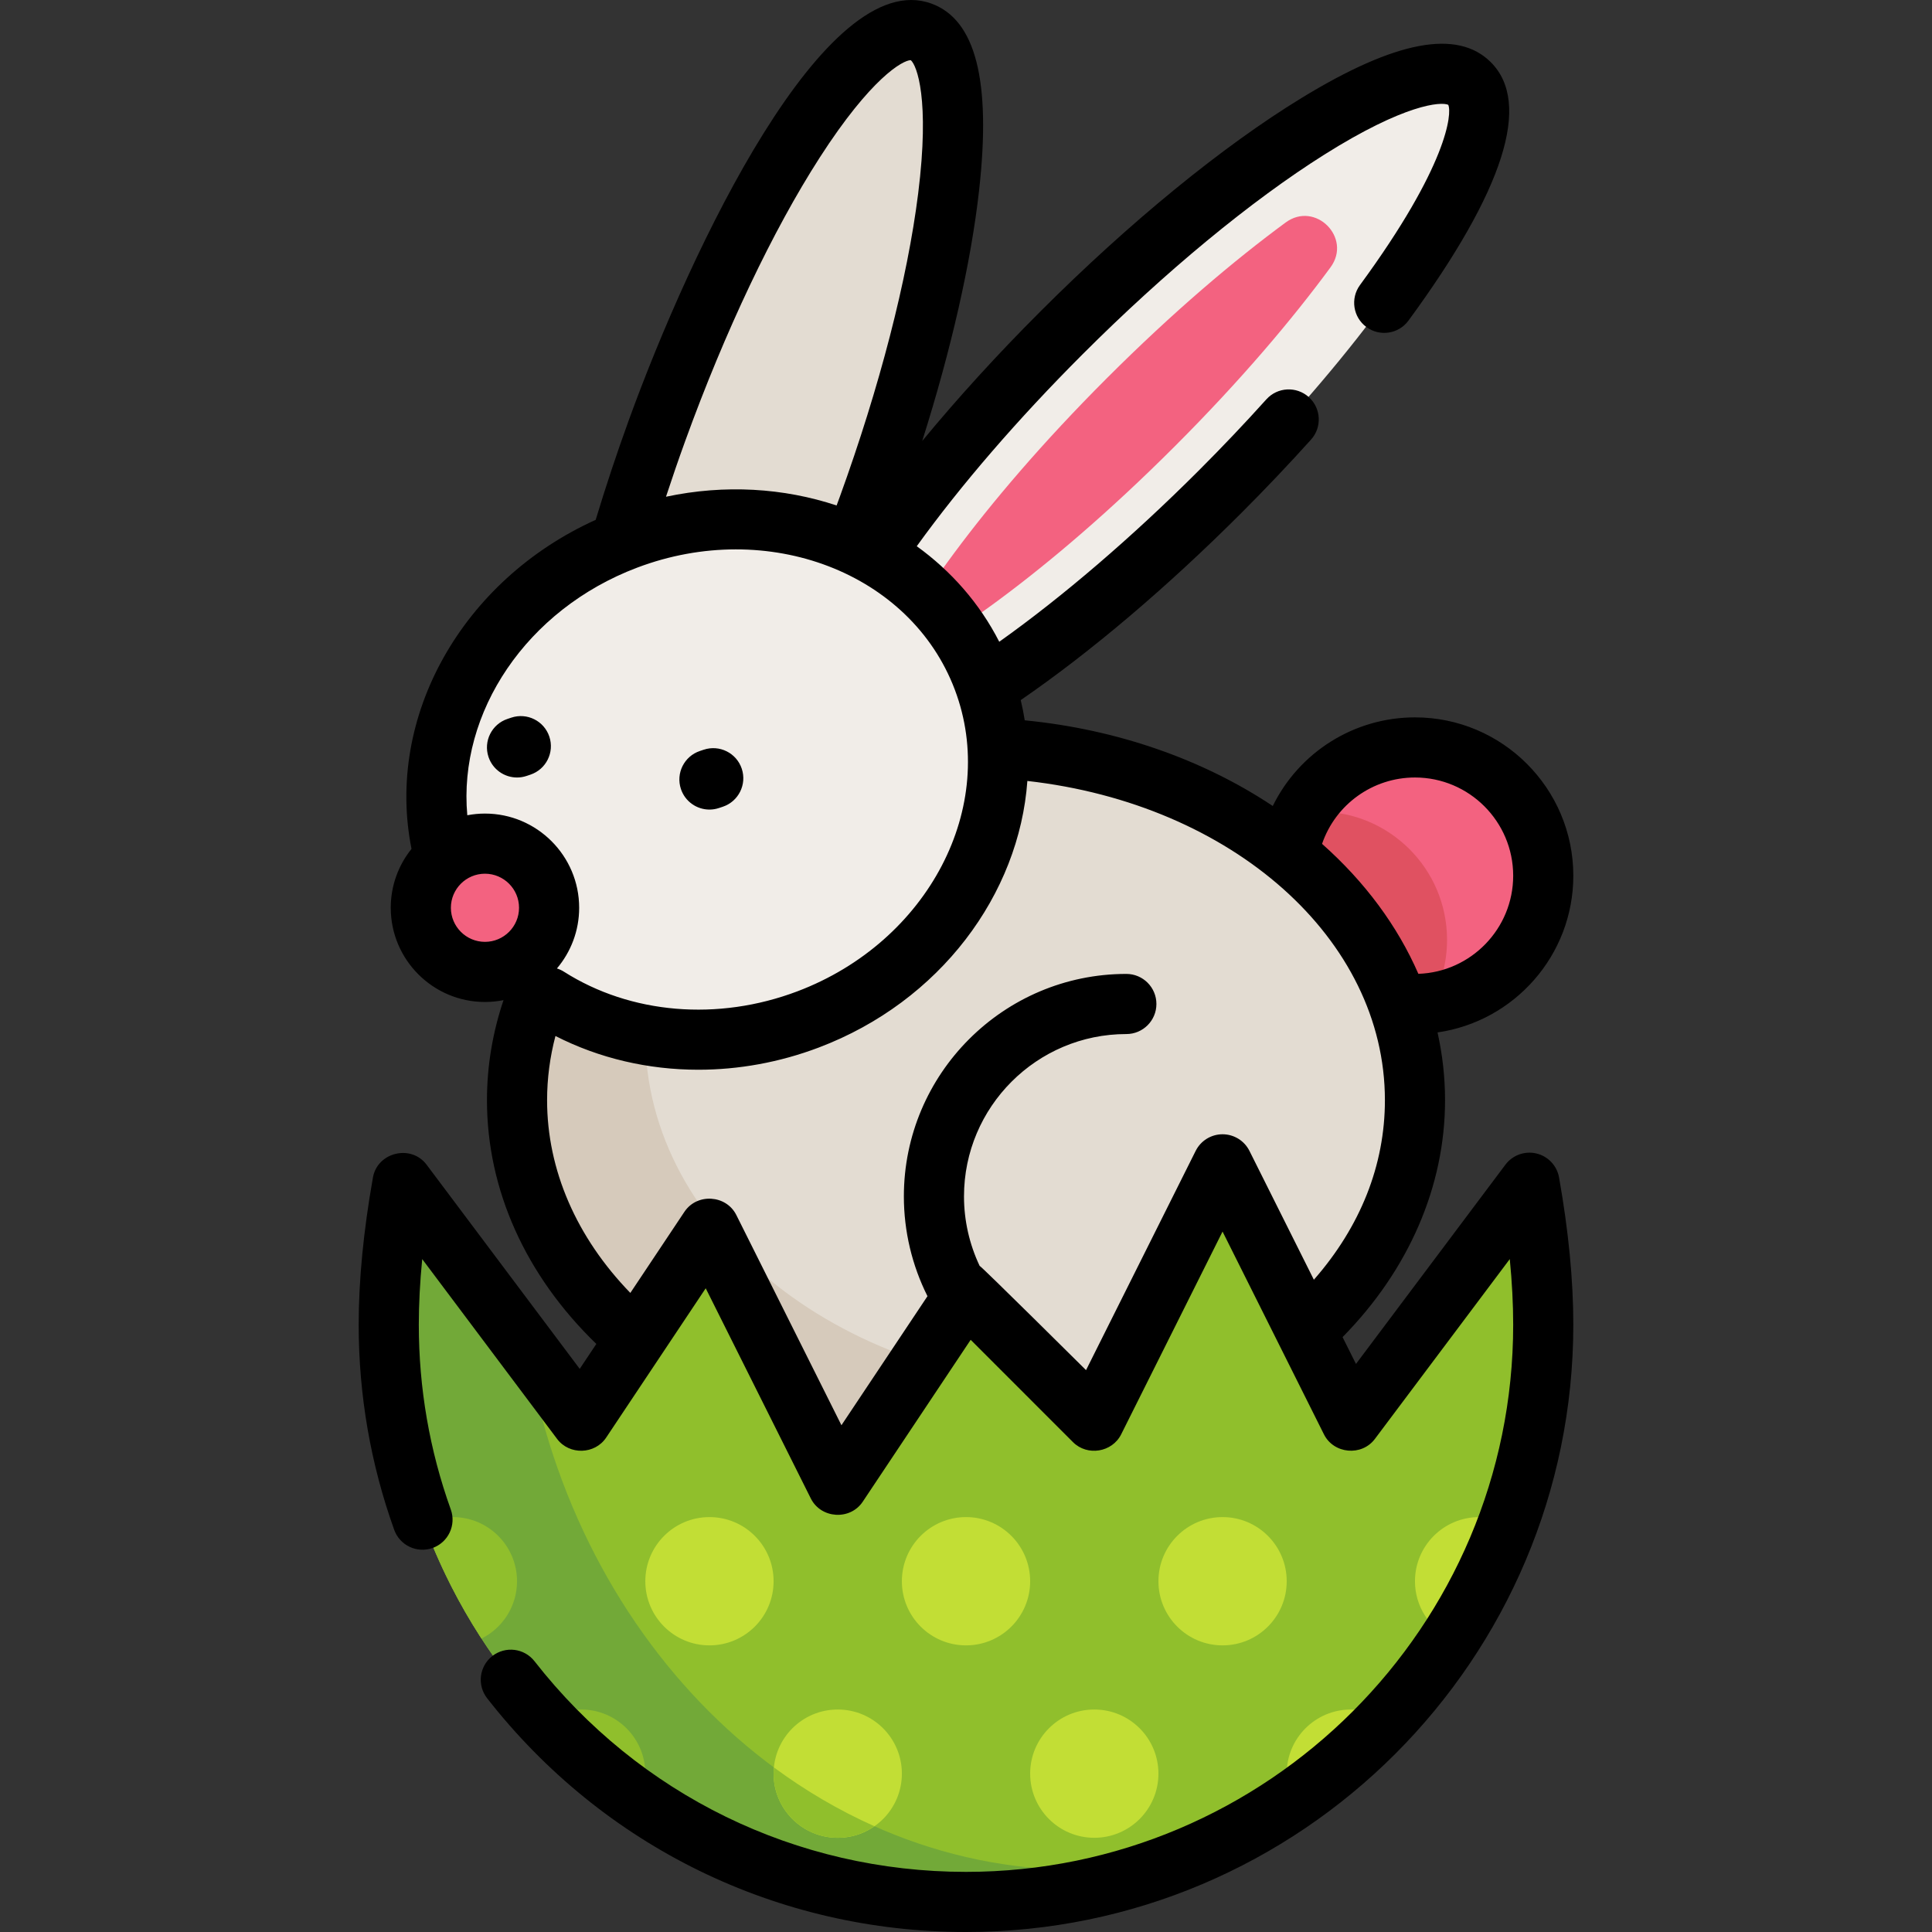
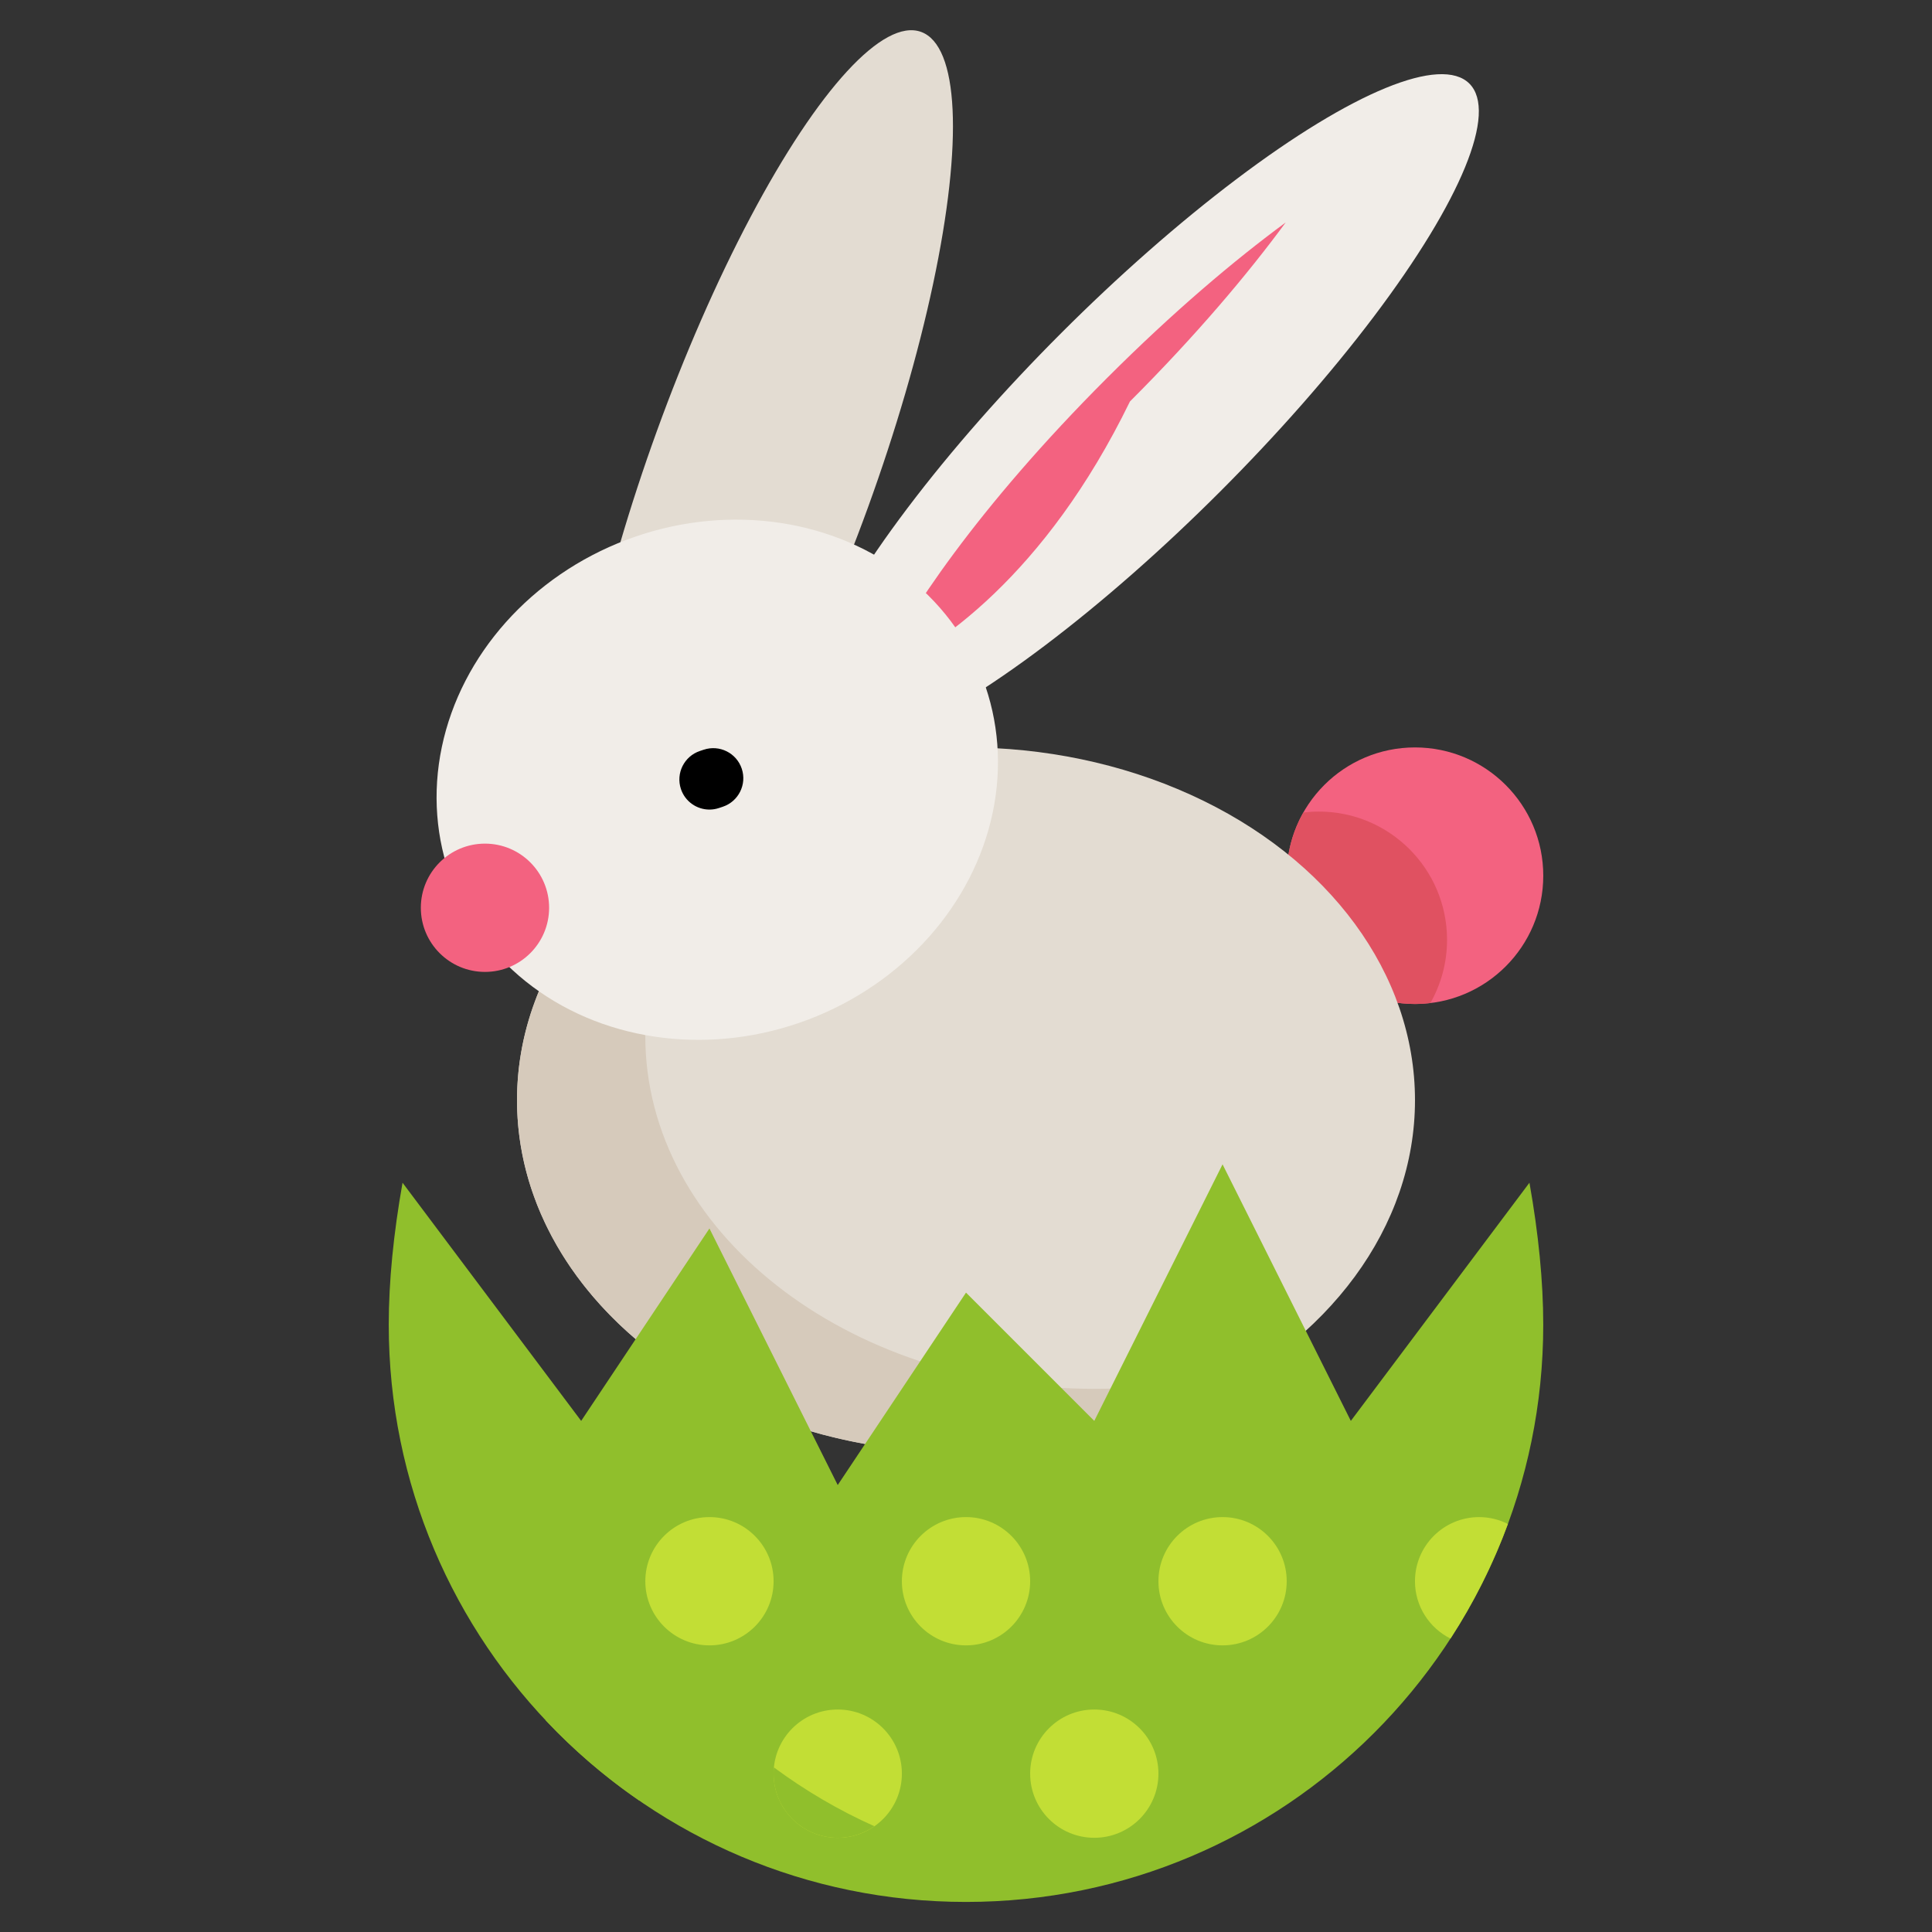
<svg xmlns="http://www.w3.org/2000/svg" height="800px" width="800px" version="1.1" id="Layer_1" viewBox="0 0 512 512" xml:space="preserve">
  <rect x="0" y="0" width="512" height="512" fill="#333333" stroke="none" />
  <ellipse transform="matrix(0.707 -0.707 0.707 0.707 11.287 245.778)" style="fill:#F1EDE8;" cx="302.324" cy="109.264" rx="123.231" ry="29.745" />
-   <path style="fill:#F36280;" d="M232.816,178.764c7.055-15.414,26.205-44.231,60.488-78.515   c17.671-17.67,33.806-31.281,47.416-41.293c7.84-5.767,17.65,4.041,11.884,11.883c-10.037,13.652-23.656,29.823-41.271,47.438   C276.876,152.735,248.259,171.752,232.816,178.764z" />
+   <path style="fill:#F36280;" d="M232.816,178.764c7.055-15.414,26.205-44.231,60.488-78.515   c17.671-17.67,33.806-31.281,47.416-41.293c-10.037,13.652-23.656,29.823-41.271,47.438   C276.876,152.735,248.259,171.752,232.816,178.764z" />
  <ellipse transform="matrix(0.341 -0.94 0.94 0.341 16.338 271.867)" style="fill:#E3DCD2;" cx="202.076" cy="124.28" rx="123.236" ry="29.747" />
  <circle style="fill:#F36280;" cx="374.987" cy="232.07" r="33.995" />
  <path style="fill:#E05161;" d="M349.487,215.074c-1.383,0-2.745,0.092-4.085,0.253c-2.805,4.944-4.414,10.654-4.414,16.745   c0,18.775,15.22,33.995,33.995,33.995c1.383,0,2.745-0.092,4.085-0.253c2.805-4.944,4.414-10.654,4.414-16.745   C383.482,230.295,368.261,215.074,349.487,215.074z" />
  <ellipse style="fill:#E3DCD2;" cx="256.004" cy="291.561" rx="118.983" ry="93.486" />
  <path style="fill:#D6CABB;" d="M289.995,368.052c-65.713,0-118.983-41.855-118.983-93.487c0-27.47,15.08-52.172,39.089-69.276   c-42.924,14.114-73.084,47.425-73.084,86.273c0,51.631,53.27,93.486,118.983,93.486c30.751,0,58.775-9.167,79.894-24.211   C321.769,365.483,306.265,368.052,289.995,368.052z" />
  <ellipse transform="matrix(-0.354 -0.935 0.935 -0.354 64.235 457.496)" style="fill:#F1EDE8;" cx="190.086" cy="206.568" rx="67.992" ry="75.279" />
  <circle style="fill:#F36280;" cx="128.523" cy="240.568" r="16.998" />
  <path style="fill:#90BF2C;" d="M357.985,376.551l-33.995-67.99l-33.995,67.99L256,342.556l-33.995,50.993l-33.995-67.99   l-33.995,50.993l-47.337-63.116c-2.387,13.437-3.656,26.166-3.656,37.62c0,84.487,68.491,152.978,152.978,152.978   s152.978-68.491,152.978-152.978c0-11.454-1.268-24.183-3.656-37.62L357.985,376.551z" />
-   <path style="fill:#72A938;" d="M285.746,495.534c-72.626,0-133.082-59.496-146.116-138.163l-32.951-43.935   c-2.387,13.437-3.656,26.166-3.656,37.62c0,84.487,68.491,152.978,152.978,152.978c20.905,0,40.827-4.198,58.977-11.79   C305.526,494.396,295.752,495.534,285.746,495.534z" />
  <g>
    <circle style="fill:#C2DE35;" cx="188.014" cy="419.043" r="16.998" />
    <circle style="fill:#C2DE35;" cx="256.004" cy="419.043" r="16.998" />
    <circle style="fill:#C2DE35;" cx="323.994" cy="419.043" r="16.998" />
    <circle style="fill:#C2DE35;" cx="289.999" cy="470.035" r="16.998" />
    <circle style="fill:#C2DE35;" cx="222.009" cy="470.035" r="16.998" />
  </g>
-   <path style="fill:#90BF2C;" d="M137.017,419.045c0-9.388-7.61-16.998-16.998-16.998c-2.748,0-5.335,0.667-7.632,1.825   c3.952,10.741,9.078,20.913,15.216,30.368C133.18,431.451,137.017,425.703,137.017,419.045z" />
  <path style="fill:#C2DE35;" d="M391.98,402.047c-9.388,0-16.998,7.61-16.998,16.998c0,6.658,3.837,12.406,9.413,15.195   c6.138-9.455,11.265-19.627,15.216-30.368C397.315,402.714,394.729,402.047,391.98,402.047z" />
  <path style="fill:#90BF2C;" d="M154.015,453.04c-3.482,0-6.718,1.052-9.413,2.848c7.481,7.946,15.801,15.09,24.822,21.293   c1.01-2.175,1.59-4.588,1.59-7.143C171.012,460.649,163.403,453.04,154.015,453.04z" />
-   <path style="fill:#C2DE35;" d="M340.988,470.037c0,2.555,0.58,4.97,1.59,7.143c9.019-6.203,17.341-13.346,24.822-21.293   c-2.695-1.797-5.931-2.848-9.413-2.848C348.597,453.04,340.988,460.649,340.988,470.037z" />
  <path style="fill:#90BF2C;" d="M205.007,470.037c0,9.388,7.61,16.998,16.998,16.998c3.618,0,6.966-1.14,9.723-3.067   c-9.379-4.18-18.295-9.417-26.636-15.582C205.038,468.929,205.007,469.48,205.007,470.037z" />
  <path d="M188.009,214.545c0.836,0,1.686-0.133,2.523-0.412l1.007-0.336c4.174-1.393,6.429-5.906,5.036-10.08   c-1.393-4.174-5.902-6.428-10.08-5.036l-1.007,0.336c-4.174,1.393-6.429,5.906-5.036,10.08   C181.566,212.435,184.673,214.545,188.009,214.545z" />
-   <path d="M137.016,206.046c0.836,0,1.686-0.133,2.523-0.412l1.007-0.336c4.174-1.393,6.429-5.906,5.036-10.08   c-1.393-4.174-5.903-6.427-10.08-5.036l-1.007,0.336c-4.174,1.393-6.429,5.906-5.036,10.08   C130.573,203.937,133.68,206.046,137.016,206.046z" />
-   <path d="M407.169,305.684c-3.091-0.736-6.317,0.432-8.22,2.97l-39.601,52.803l-3.555-7.109   c17.537-17.806,27.159-39.974,27.159-62.785c0-6.074-0.679-12.08-1.99-17.961c20.316-2.911,35.985-20.421,35.985-41.53   c0-23.138-18.825-41.963-41.963-41.963c-16.243,0-30.751,9.336-37.685,23.486c-18.664-12.432-41.442-20.337-65.731-22.707   c-0.284-1.79-0.637-3.576-1.064-5.355c18.551-12.745,38.73-29.852,58.482-49.602c6.389-6.389,12.598-12.93,18.457-19.439   c2.944-3.271,2.678-8.309-0.592-11.252c-3.27-2.943-8.309-2.678-11.252,0.592c-5.674,6.304-11.69,12.64-17.882,18.832   c-17.616,17.616-36.201,33.549-52.905,45.408c-5.215-10.218-12.767-18.759-21.862-25.321c11.746-16.278,26.821-33.739,43.969-50.886   c21.889-21.889,44.639-40.676,64.062-52.904c21.329-13.426,30.919-14.055,32.823-13.184c1.015,2.248-0.091,15.984-23.394,47.76   c-2.602,3.548-1.836,8.535,1.712,11.137c3.549,2.603,8.534,1.837,11.137-1.713c25.351-34.568,32.695-57.605,21.831-68.469   c-8.849-8.848-25.265-5.744-50.184,9.485c-20.953,12.804-45.548,32.913-69.254,56.62c-11.398,11.397-21.929,22.956-31.254,34.267   c7.678-24.255,12.94-47.32,15.075-66.451c3.238-29.025-0.906-45.21-12.667-49.476c-28.001-10.161-63.575,64.668-80.19,110.477   c-3.194,8.809-6.128,17.662-8.755,26.354c-35.38,15.987-55.804,52.198-48.804,87.192c-3.439,4.279-5.503,9.707-5.503,15.61   c0,13.766,11.199,24.965,24.965,24.965c1.683,0,3.327-0.17,4.918-0.489c-2.899,8.607-4.386,17.514-4.386,26.516   c0,23.747,10.247,46.462,28.984,64.595l-4.402,6.604l-40.58-54.106c-4.103-5.47-13.025-3.321-14.22,3.387   c-2.506,14.113-3.779,27.239-3.779,39.014c0,18.659,3.167,36.947,9.412,54.358c1.485,4.141,6.051,6.297,10.19,4.809   c4.142-1.486,6.295-6.048,4.809-10.19c-5.625-15.679-8.476-32.157-8.476-48.977c0-5.468,0.302-11.278,0.903-17.387l35.748,47.664   c3.244,4.323,10.007,4.135,13.003-0.361l26.379-39.569l27.856,55.709c2.685,5.371,10.424,5.852,13.755,0.856l28.605-42.906   l27.122,27.123c3.784,3.785,10.371,2.709,12.761-2.071l26.869-53.737l26.869,53.737c2.6,5.201,10.006,5.876,13.5,1.217   l35.748-47.664c0.6,6.11,0.903,11.92,0.903,17.387c0,79.959-65.051,145.01-145.01,145.01c-44.957,0-86.636-20.346-114.348-55.821   c-2.708-3.469-7.716-4.082-11.183-1.374c-3.467,2.709-4.083,7.716-1.374,11.184C159.846,489.421,206.101,512,255.999,512   c88.745,0,160.946-72.199,160.946-160.945c0-11.774-1.272-24.9-3.779-39.014C412.611,308.917,410.255,306.42,407.169,305.684z    M374.983,206.044c14.352,0,26.027,11.676,26.027,26.027c0,14.05-11.191,25.527-25.126,26.005   c-5.5-12.625-14.119-24.334-25.523-34.444C353.93,213.189,363.79,206.044,374.983,206.044z M217.215,41.788   c13.634-21.201,22.055-25.832,24.148-25.847c1.598,1.354,5.091,10.308,1.963,35.318c-2.848,22.774-10.229,51.341-20.785,80.441   c-0.272,0.751-0.553,1.504-0.831,2.257c-13.997-4.647-29.625-5.637-45.216-2.317c1.614-4.92,3.312-9.862,5.101-14.792   C192.151,87.748,204.801,61.091,217.215,41.788z M168.82,150.443c34.707-13.145,72.482,1.343,84.204,32.294   c11.721,30.951-6.981,66.826-41.69,79.97c-21.082,7.985-44.221,6.042-61.892-5.199c-0.59-0.375-1.212-0.653-1.848-0.857   c3.671-4.347,5.89-9.958,5.89-16.081c0-13.766-11.199-24.965-24.965-24.965c-1.6,0-3.163,0.157-4.68,0.446   C121.369,188.778,139.554,161.526,168.82,150.443z M119.489,240.571c0-4.979,4.051-9.03,9.03-9.03c4.979,0,9.03,4.051,9.03,9.03   c0,4.979-4.051,9.03-9.03,9.03C123.539,249.601,119.489,245.55,119.489,240.571z M323.99,300.593c-3.018,0-5.777,1.705-7.126,4.404   l-29.052,58.103c0,0-27.464-27.266-28.203-27.642c-2.707-5.721-4.14-12.01-4.14-18.399c0-23.724,19.301-43.025,43.025-43.025   c4.401,0,7.968-3.567,7.968-7.968s-3.566-7.968-7.968-7.968c-32.511,0-58.96,26.449-58.96,58.96c0,9.206,2.158,18.277,6.258,26.445   l-22.8,34.2l-27.856-55.709c-2.686-5.373-10.424-5.854-13.755-0.856l-14.333,21.5c-14.283-14.728-22.063-32.597-22.063-51.076   c0-5.74,0.749-11.439,2.216-17.015c11.577,5.92,24.588,8.944,37.869,8.943c10.667,0,21.506-1.943,31.907-5.882   c32.222-12.202,53.133-40.653,55.286-70.649c54.344,6.125,94.753,41.867,94.753,84.603c0,17.196-6.482,33.497-18.826,47.579   l-17.073-34.145C329.766,302.298,327.008,300.593,323.99,300.593z" />
</svg>